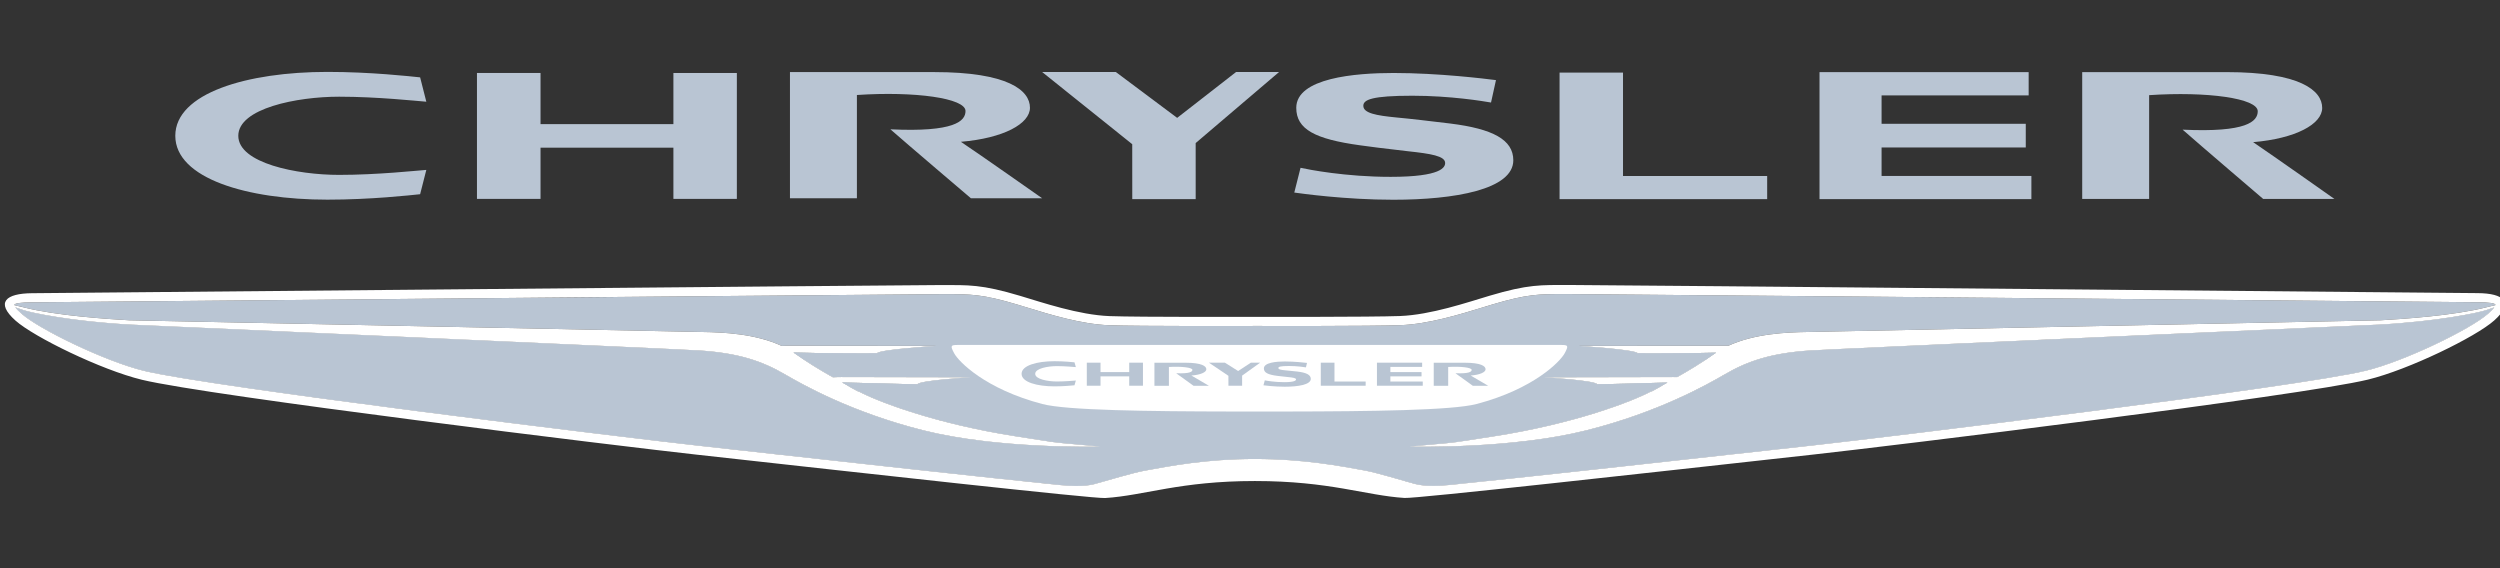
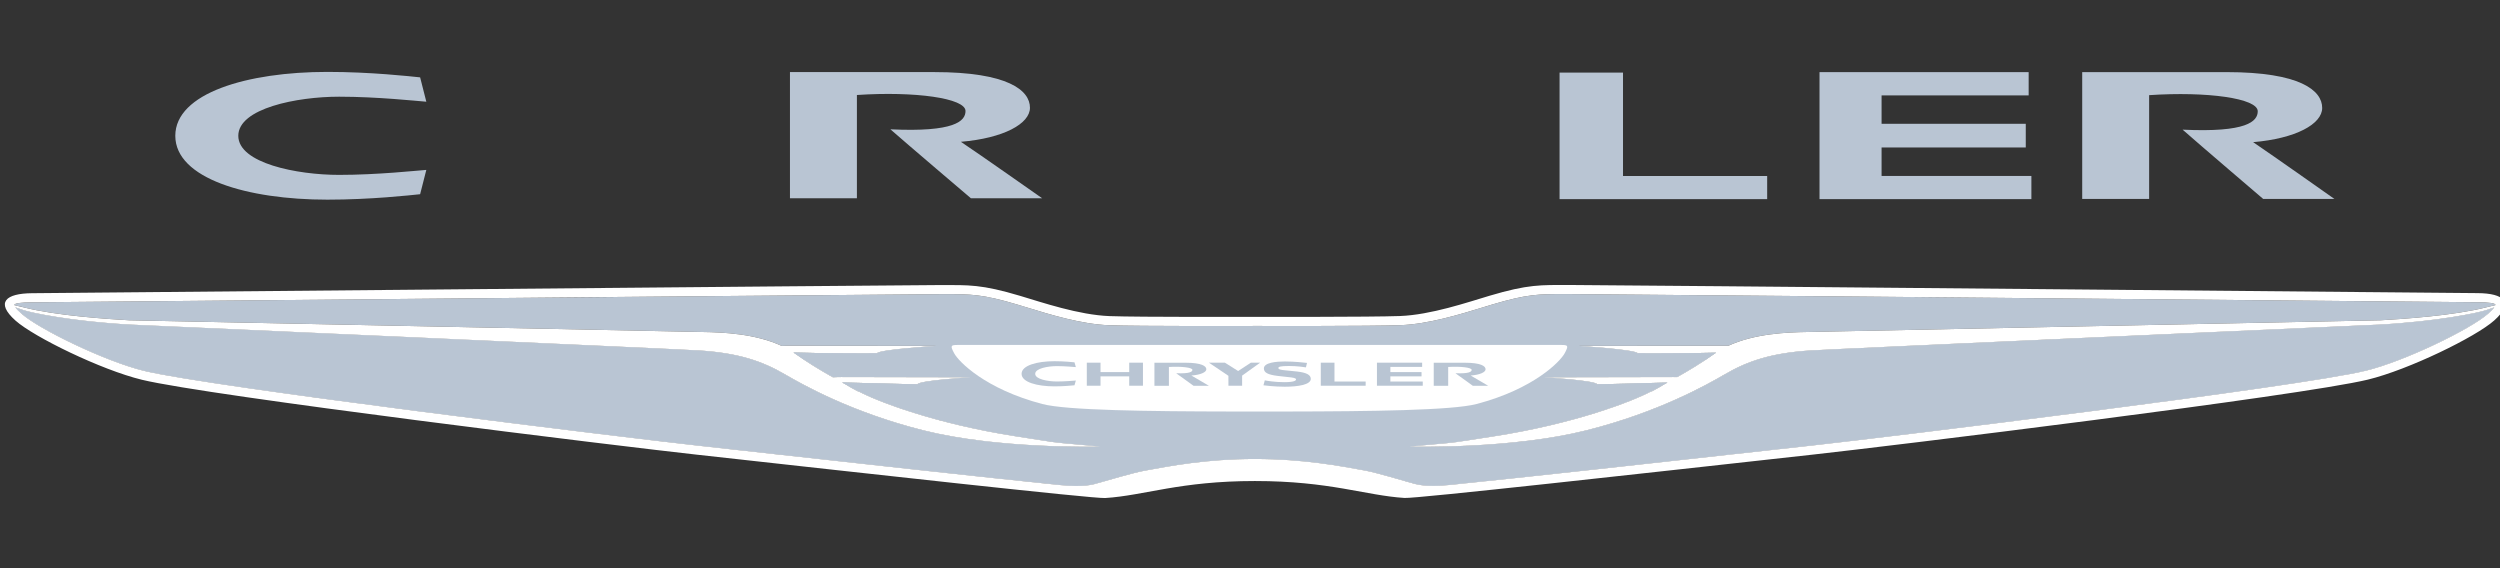
<svg xmlns="http://www.w3.org/2000/svg" width="176" height="40" viewBox="0 0 176 40" fill="none">
  <rect x="0" y="0" width="176" height="40" fill="#333333" stroke="none" />
  <g clip-path="url(#clip0_5453_4180)">
    <path d="M115.296 24.877C115.979 24.897 118.754 24.88 120.81 24.828C120.758 24.861 120.701 24.894 120.651 24.933C119.826 25.529 118.884 26.092 118.075 26.548C117.989 26.545 117.903 26.543 117.803 26.543C116.993 26.54 108.723 26.562 108.723 26.562C108.723 26.562 112.376 26.785 112.444 27.058C112.966 27.055 115.495 26.982 117.385 26.932C117.012 27.139 116.692 27.309 116.473 27.431C118.153 26.537 115.756 27.862 116.252 27.559C116.306 27.526 116.383 27.481 116.473 27.431C116.399 27.47 116.321 27.512 116.232 27.559C114.915 28.264 110.824 29.84 105.161 30.718C102.098 31.191 102.705 31.126 100.778 31.296C100.778 31.296 99.006 31.449 99.303 31.446C99.603 31.443 106.424 31.613 111.688 30.294C116.762 29.019 120.206 27.061 121.404 26.365C123.041 25.407 124.696 24.861 127.382 24.677C128.62 24.591 167.36 22.859 167.441 22.856C171.59 22.636 174.524 22.009 175.041 21.831C175.261 21.759 175.442 21.694 175.597 21.639C175.523 21.745 175.392 21.873 175.164 22.081C173.933 23.178 169.269 25.439 166.546 26.1C161.823 27.244 132.746 30.792 127.581 31.363L124.691 31.683C116.949 32.541 107.099 33.63 102.101 34.136C100.311 34.314 99.734 34.103 99.278 33.975C98.818 33.85 96.949 33.287 96.124 33.131C94.282 32.794 91.738 32.312 88.343 32.312C84.95 32.312 82.402 32.8 80.561 33.14C79.734 33.293 77.866 33.855 77.407 33.98C76.949 34.111 76.371 34.321 74.582 34.142C69.585 33.638 59.735 32.547 51.991 31.689L49.102 31.368C43.939 30.797 14.86 27.25 10.139 26.108C7.413 25.445 2.747 23.181 1.519 22.085C1.282 21.873 1.151 21.742 1.077 21.637C1.234 21.692 1.419 21.756 1.643 21.831C2.161 22.009 5.096 22.636 9.246 22.856C9.326 22.859 48.067 24.591 49.302 24.677C51.988 24.861 53.643 25.407 55.281 26.365C56.479 27.061 59.925 29.019 64.999 30.294C70.263 31.613 77.083 31.443 77.382 31.446C77.681 31.449 75.906 31.296 75.906 31.296C73.979 31.126 74.589 31.191 71.526 30.718C65.864 29.84 61.77 28.264 60.455 27.559C60.364 27.512 60.286 27.47 60.212 27.431C60.301 27.481 60.38 27.526 60.435 27.559C60.93 27.862 58.531 26.537 60.212 27.431C59.989 27.309 59.666 27.134 59.284 26.924C61.197 26.971 64.034 27.055 64.589 27.058C64.657 26.785 68.311 26.562 68.311 26.562C68.311 26.562 60.042 26.54 59.228 26.543C58.995 26.543 58.801 26.551 58.637 26.562C57.821 26.106 56.869 25.535 56.034 24.933C55.978 24.891 55.918 24.852 55.859 24.816C57.937 24.877 61.015 24.897 61.74 24.877C61.803 24.611 65.878 24.351 65.878 24.351C65.878 24.351 56.249 24.34 55.424 24.34C55.289 24.34 55.159 24.346 55.037 24.354C53.186 23.491 50.895 23.393 49.482 23.374C48.642 23.363 13.842 22.638 9.092 22.549C7.558 22.46 3.978 22.227 1.667 21.639C1.416 21.578 1.195 21.522 1.008 21.48C1.001 21.346 1.462 21.288 2.258 21.283L13.87 21.179C31.619 21.015 64.657 20.709 66.162 20.709H66.524C68.331 20.706 69.156 20.703 71.643 21.447L72.304 21.647C73.918 22.143 76.129 22.825 78.095 22.898C80.146 22.972 88.012 22.951 88.341 22.948C88.671 22.951 96.536 22.967 98.59 22.892C100.552 22.817 102.765 22.138 104.381 21.642L105.041 21.441C107.528 20.698 108.35 20.7 110.16 20.703H110.521C112.027 20.703 145.064 21.007 162.812 21.171L174.426 21.277C175.234 21.283 175.702 21.341 175.676 21.48C175.489 21.522 175.269 21.578 175.018 21.639C172.707 22.227 169.128 22.46 167.591 22.549C162.843 22.638 128.041 23.363 127.203 23.374C125.797 23.393 123.523 23.488 121.678 24.34H121.611C120.785 24.34 111.157 24.351 111.157 24.351C111.157 24.351 115.228 24.611 115.296 24.877Z" fill="#B9C5D3" />
    <path d="M111.157 24.351C111.157 24.351 115.228 24.611 115.296 24.877C115.979 24.897 118.754 24.88 120.81 24.828C120.758 24.861 120.701 24.894 120.651 24.933C119.826 25.529 118.884 26.092 118.075 26.548C117.989 26.545 117.903 26.543 117.803 26.543C116.993 26.54 108.723 26.562 108.723 26.562C108.723 26.562 112.376 26.785 112.444 27.058C112.966 27.055 115.495 26.983 117.385 26.932C117.012 27.139 116.692 27.309 116.473 27.432C118.153 26.538 115.756 27.862 116.252 27.56C116.306 27.526 116.383 27.482 116.473 27.432C116.399 27.47 116.322 27.512 116.232 27.56C114.915 28.264 110.824 29.84 105.161 30.718C102.098 31.191 102.705 31.126 100.778 31.296C100.778 31.296 99.006 31.449 99.303 31.446C99.603 31.444 106.424 31.613 111.688 30.294C116.762 29.019 120.206 27.061 121.404 26.365C123.041 25.407 124.696 24.861 127.382 24.677C128.62 24.591 167.36 22.859 167.441 22.856C171.59 22.636 174.525 22.01 175.041 21.831C175.261 21.759 175.442 21.695 175.597 21.639C175.523 21.745 175.392 21.873 175.164 22.081C173.933 23.179 169.27 25.44 166.546 26.1C161.823 27.244 132.746 30.792 127.581 31.363L124.691 31.683C116.949 32.541 107.099 33.63 102.101 34.136C100.311 34.315 99.734 34.103 99.278 33.975C98.818 33.85 96.949 33.287 96.124 33.132C94.282 32.794 91.738 32.312 88.343 32.312C84.95 32.312 82.402 32.8 80.561 33.14C79.734 33.293 77.866 33.855 77.408 33.981C76.949 34.112 76.372 34.321 74.582 34.142C69.585 33.638 59.735 32.547 51.991 31.689L49.102 31.368C43.939 30.797 14.86 27.25 10.139 26.108C7.413 25.446 2.747 23.181 1.519 22.085C1.282 21.873 1.151 21.742 1.077 21.637C1.234 21.692 1.419 21.756 1.643 21.831C2.161 22.01 5.096 22.636 9.246 22.856C9.326 22.859 48.067 24.591 49.302 24.677C51.988 24.861 53.643 25.407 55.281 26.365C56.479 27.061 59.925 29.019 64.999 30.294C70.263 31.613 77.083 31.444 77.382 31.446C77.681 31.449 75.906 31.296 75.906 31.296C73.979 31.126 74.589 31.191 71.526 30.718C65.864 29.84 61.77 28.264 60.455 27.56C60.364 27.512 60.286 27.47 60.212 27.432C60.301 27.482 60.38 27.526 60.435 27.56C60.93 27.862 58.532 26.538 60.212 27.432C59.989 27.309 59.666 27.134 59.284 26.924C61.197 26.971 64.034 27.055 64.589 27.058C64.658 26.785 68.311 26.562 68.311 26.562C68.311 26.562 60.042 26.54 59.228 26.543C58.995 26.543 58.801 26.551 58.637 26.562C57.822 26.106 56.87 25.535 56.034 24.933C55.978 24.891 55.919 24.852 55.859 24.817C57.937 24.877 61.015 24.897 61.74 24.877C61.803 24.611 65.878 24.351 65.878 24.351" fill="#B9C5D3" />
    <path d="M115.296 24.877C115.979 24.897 118.754 24.88 120.81 24.828C120.758 24.861 120.701 24.894 120.651 24.933C119.826 25.529 118.884 26.092 118.075 26.548C117.989 26.545 117.903 26.543 117.803 26.543C116.993 26.54 108.723 26.562 108.723 26.562C108.723 26.562 112.376 26.785 112.444 27.058C112.966 27.055 115.495 26.982 117.385 26.932C117.012 27.139 116.692 27.309 116.473 27.431C118.153 26.537 115.756 27.862 116.252 27.559C116.306 27.526 116.383 27.481 116.473 27.431C116.399 27.47 116.321 27.512 116.232 27.559C114.915 28.264 110.824 29.84 105.161 30.718C102.098 31.191 102.705 31.126 100.778 31.296C100.778 31.296 99.006 31.449 99.303 31.446C99.603 31.443 106.424 31.613 111.688 30.294C116.762 29.019 120.206 27.061 121.404 26.365C123.041 25.407 124.696 24.861 127.382 24.677C128.62 24.591 167.36 22.859 167.441 22.856C171.59 22.636 174.524 22.009 175.041 21.831C175.261 21.759 175.442 21.694 175.597 21.639C175.523 21.745 175.392 21.873 175.164 22.081C173.933 23.178 169.269 25.439 166.546 26.1C161.823 27.244 132.746 30.792 127.581 31.363L124.691 31.683C116.949 32.541 107.099 33.63 102.101 34.136C100.311 34.314 99.734 34.103 99.278 33.975C98.818 33.85 96.949 33.287 96.124 33.131C94.282 32.794 91.738 32.312 88.343 32.312C84.95 32.312 82.402 32.8 80.561 33.14C79.734 33.293 77.866 33.855 77.407 33.98C76.949 34.111 76.371 34.321 74.582 34.142C69.585 33.638 59.735 32.547 51.991 31.689L49.102 31.368C43.939 30.797 14.86 27.25 10.139 26.108C7.413 25.445 2.747 23.181 1.519 22.085C1.282 21.873 1.151 21.742 1.077 21.637C1.234 21.692 1.419 21.756 1.643 21.831C2.161 22.009 5.096 22.636 9.246 22.856C9.326 22.859 48.067 24.591 49.302 24.677C51.988 24.861 53.643 25.407 55.281 26.365C56.479 27.061 59.925 29.019 64.999 30.294C70.263 31.613 77.083 31.443 77.382 31.446C77.681 31.449 75.906 31.296 75.906 31.296C73.979 31.126 74.589 31.191 71.526 30.718C65.864 29.84 61.77 28.264 60.455 27.559C60.364 27.512 60.286 27.47 60.212 27.431C60.301 27.481 60.38 27.526 60.435 27.559C60.93 27.862 58.531 26.537 60.212 27.431C59.989 27.309 59.666 27.134 59.284 26.924C61.197 26.971 64.034 27.055 64.589 27.058C64.657 26.785 68.311 26.562 68.311 26.562C68.311 26.562 60.042 26.54 59.228 26.543C58.995 26.543 58.801 26.551 58.637 26.562C57.821 26.106 56.869 25.535 56.034 24.933C55.978 24.891 55.918 24.852 55.859 24.816C57.937 24.877 61.015 24.897 61.74 24.877C61.803 24.611 65.878 24.351 65.878 24.351C65.878 24.351 56.249 24.34 55.424 24.34C55.289 24.34 55.159 24.346 55.037 24.354C53.186 23.491 50.895 23.393 49.482 23.374C48.642 23.363 13.842 22.638 9.092 22.549C7.558 22.46 3.978 22.227 1.667 21.639C1.416 21.578 1.195 21.522 1.008 21.48C1.001 21.346 1.462 21.288 2.258 21.283L13.87 21.179C31.619 21.015 64.657 20.709 66.162 20.709H66.524C68.331 20.706 69.156 20.703 71.643 21.447L72.304 21.647C73.918 22.143 76.129 22.825 78.095 22.898C80.146 22.972 88.012 22.951 88.341 22.948C88.671 22.951 96.536 22.967 98.59 22.892C100.552 22.817 102.765 22.138 104.381 21.642L105.041 21.441C107.528 20.698 108.35 20.7 110.16 20.703H110.521C112.027 20.703 145.064 21.007 162.812 21.171L174.426 21.277C175.234 21.283 175.702 21.341 175.676 21.48C175.489 21.522 175.269 21.578 175.018 21.639C172.707 22.227 169.128 22.46 167.591 22.549C162.843 22.638 128.041 23.363 127.203 23.374C125.797 23.393 123.523 23.488 121.678 24.34H121.611C120.785 24.34 111.157 24.351 111.157 24.351C111.157 24.351 115.228 24.611 115.296 24.877ZM174.43 20.636C173.234 20.628 112.587 20.063 110.521 20.063C108.454 20.063 107.599 20.007 104.856 20.823C103.324 21.279 100.734 22.166 98.564 22.248C96.501 22.326 88.341 22.307 88.341 22.307C88.341 22.307 80.18 22.332 78.117 22.254C75.951 22.174 73.361 21.288 71.827 20.831C69.084 20.012 68.231 20.068 66.162 20.068C64.096 20.068 3.448 20.634 2.252 20.642C0.415 20.656 -0.346 21.285 1.091 22.569C2.394 23.73 7.12 26.037 9.987 26.735C14.73 27.879 43.697 31.418 49.03 32.006C60.772 33.307 76.99 35.114 77.806 35.061C80.562 34.886 83.063 33.864 88.343 33.864C93.624 33.864 96.124 34.88 98.878 35.056C99.693 35.109 115.909 33.301 127.652 32.001C132.986 31.413 161.951 27.873 166.696 26.726C169.562 26.03 174.289 23.725 175.593 22.561C177.028 21.277 176.267 20.648 174.43 20.636Z" fill="white" />
    <path d="M109.904 24.285H67.423C66.929 24.285 66.888 24.337 67.171 24.866C67.483 25.457 69.36 27.387 73.378 28.442C75.064 28.89 80.858 28.962 86.721 28.971V28.974H90.605V28.971C96.471 28.962 102.261 28.89 103.951 28.442C107.966 27.387 109.84 25.457 110.155 24.866C110.44 24.337 110.398 24.285 109.904 24.285Z" fill="white" />
    <path d="M88.062 25.532L87.165 26.119L86.231 25.532H85.108L86.48 26.457L86.482 27.155H87.445V26.443L88.714 25.532" fill="#B9C5D3" />
    <path d="M92.983 27.155H96.142V26.86H93.947V25.532H92.983" fill="#B9C5D3" />
    <path d="M96.937 27.155H100.162V26.86H97.882V26.496H100.076V26.195H97.882V25.829H100.119V25.532H96.937" fill="#B9C5D3" />
    <path d="M76.511 25.532V27.155H77.476V26.496H79.497V27.155H80.464V25.532H79.497V26.195H77.476V25.532" fill="#B9C5D3" />
    <path d="M81.272 27.161H82.291V25.835C83.171 25.782 83.945 25.874 83.945 26.038C83.945 26.169 83.777 26.314 82.801 26.276C83.034 26.451 84.027 27.161 84.027 27.161H85.109C85.109 27.161 84.148 26.593 83.874 26.437C84.523 26.389 84.926 26.206 84.926 25.996C84.926 25.771 84.586 25.537 83.469 25.537H81.272" fill="#B9C5D3" />
    <path d="M100.935 27.161H101.952V25.835C102.833 25.782 103.605 25.874 103.605 26.038C103.605 26.169 103.439 26.314 102.462 26.276C102.697 26.451 103.689 27.161 103.689 27.161H104.771C104.771 27.161 103.809 26.593 103.536 26.437C104.185 26.389 104.585 26.206 104.585 25.996C104.585 25.771 104.249 25.537 103.131 25.537H100.935" fill="#B9C5D3" />
    <path d="M88.977 25.936C88.977 26.237 89.261 26.378 89.951 26.465C90.086 26.481 90.284 26.504 90.672 26.545C91.023 26.579 91.241 26.613 91.241 26.71C91.241 26.765 91.193 26.905 90.413 26.905C89.724 26.905 89.161 26.801 89.041 26.777L88.947 27.125C89.038 27.136 89.719 27.225 90.452 27.225C91.385 27.225 92.279 27.083 92.279 26.673C92.279 26.384 91.965 26.231 91.316 26.155C91.025 26.125 90.72 26.092 90.502 26.073C90.191 26.044 89.997 26.011 89.997 25.907C89.997 25.821 90.128 25.766 90.743 25.766C91.323 25.766 91.827 25.844 91.937 25.863L92.014 25.549C91.855 25.529 91.14 25.448 90.456 25.448C89.872 25.448 88.977 25.518 88.977 25.936Z" fill="#B9C5D3" />
    <path d="M71.919 26.317C71.919 26.907 73.015 27.2 74.234 27.2C74.893 27.2 75.493 27.139 75.644 27.124L75.74 26.79C75.603 26.796 74.996 26.857 74.414 26.857C73.772 26.857 72.878 26.699 72.878 26.317C72.878 25.935 73.772 25.774 74.414 25.774C74.996 25.774 75.603 25.838 75.74 25.844L75.644 25.507C75.493 25.492 74.893 25.429 74.234 25.429C73.015 25.429 71.919 25.724 71.919 26.317Z" fill="#B9C5D3" />
    <path d="M119.879 25.346C119.945 25.34 120.013 25.334 120.078 25.329C120.272 25.198 120.466 25.067 120.653 24.933C120.703 24.894 120.759 24.861 120.812 24.828C118.756 24.88 115.98 24.897 115.297 24.877C114.94 25.223 110.23 25.51 110.23 25.51C110.23 25.51 118.439 25.448 119.879 25.346Z" fill="#B9C5D3" />
    <path d="M114.337 27.486C114.885 27.473 115.738 27.437 116.576 27.372C116.788 27.259 117.064 27.108 117.384 26.933C116.97 26.944 116.526 26.955 116.071 26.965C114.478 27.011 112.85 27.055 112.444 27.058C112.403 27.208 107.289 27.595 107.289 27.595C107.289 27.595 112.809 27.523 114.337 27.486Z" fill="#B9C5D3" />
    <path d="M66.806 25.51C66.806 25.51 62.094 25.223 61.74 24.877C61.015 24.897 57.937 24.877 55.859 24.816C55.918 24.852 55.978 24.891 56.034 24.933C56.206 25.055 56.384 25.175 56.562 25.295C56.762 25.314 56.963 25.331 57.156 25.346C58.597 25.448 66.806 25.51 66.806 25.51Z" fill="#B9C5D3" />
    <path d="M69.745 27.596C69.745 27.596 64.631 27.208 64.589 27.058C64.188 27.055 62.596 27.011 61.021 26.969C60.414 26.952 59.81 26.938 59.287 26.924C59.583 27.085 59.846 27.228 60.05 27.34C61.012 27.423 62.059 27.473 62.696 27.487C64.224 27.523 69.745 27.596 69.745 27.596Z" fill="#B9C5D3" />
-     <path d="M87.021 5.068C87.021 5.068 82.933 8.249 82.872 8.298C82.812 8.249 78.552 5.068 78.552 5.068H73.364C73.364 5.068 79.667 10.118 79.709 10.152C79.709 10.202 79.712 14.017 79.712 14.017H84.176C84.176 14.017 84.175 10.123 84.175 10.071C84.212 10.04 90.048 5.068 90.048 5.068" fill="#B9C5D3" />
    <path d="M109.793 14.019H124.409V12.392H114.26V5.111L109.793 5.11" fill="#B9C5D3" />
    <path d="M128.094 14.018H143.01V12.387H132.463V10.382H142.614V8.715H132.463V6.716H142.817V5.078H128.094" fill="#B9C5D3" />
-     <path d="M33.578 5.137V14.002H38.053V10.396H47.408V14.002H51.874V5.138H47.408V8.739H38.053V5.137" fill="#B9C5D3" />
    <path d="M55.613 13.958H60.326C60.326 13.958 60.321 6.866 60.326 6.688C64.396 6.415 67.972 6.907 67.972 7.815C67.972 8.524 67.2 9.319 62.685 9.104C63.765 10.059 68.352 13.958 68.352 13.958H73.367C73.367 13.958 68.916 10.827 67.645 9.983C70.656 9.728 72.509 8.711 72.509 7.585C72.509 6.356 70.952 5.075 65.775 5.075H55.613" fill="#B9C5D3" />
    <path d="M146.587 14.004H151.299C151.299 14.004 151.296 6.877 151.299 6.699C155.369 6.425 158.945 6.918 158.945 7.832C158.945 8.544 158.173 9.342 153.657 9.128C154.735 10.085 159.327 14.004 159.327 14.004H164.341C164.341 14.004 159.888 10.861 158.62 10.008C161.629 9.752 163.482 8.733 163.482 7.598C163.482 6.364 161.925 5.077 156.752 5.077H146.587" fill="#B9C5D3" />
-     <path d="M91.257 7.591C91.257 9.101 92.572 9.794 95.763 10.231C96.39 10.318 97.316 10.442 99.112 10.646C100.725 10.82 101.738 10.981 101.738 11.474C101.738 11.761 101.51 12.45 97.898 12.45C94.717 12.45 92.116 11.936 91.558 11.813C91.564 11.813 91.118 13.557 91.118 13.556C91.546 13.615 94.685 14.062 98.088 14.062C102.403 14.062 106.537 13.344 106.537 11.283C106.537 9.834 105.091 9.066 102.081 8.694C100.735 8.533 99.325 8.362 98.316 8.271C96.879 8.132 95.978 7.965 95.978 7.448C95.978 7.014 96.595 6.739 99.431 6.739C102.116 6.739 104.442 7.126 104.968 7.218L105.316 5.64C104.581 5.546 101.273 5.138 98.105 5.138C95.398 5.138 91.257 5.487 91.257 7.591Z" fill="#B9C5D3" />
    <path d="M12.341 9.56C12.341 12.567 17.41 14.056 23.048 14.056C26.095 14.056 28.872 13.745 29.577 13.673L30.013 11.961C29.387 12.005 26.572 12.312 23.875 12.312C20.914 12.312 16.776 11.495 16.776 9.56C16.776 7.624 20.914 6.807 23.875 6.807C26.572 6.807 29.387 7.115 30.013 7.161L29.577 5.446C28.872 5.374 26.095 5.062 23.048 5.062C17.41 5.062 12.341 6.554 12.341 9.56Z" fill="#B9C5D3" />
  </g>
  <defs>
    <clipPath id="clip0_5453_4180">
      <rect width="176" height="40" fill="white" />
    </clipPath>
  </defs>
</svg>